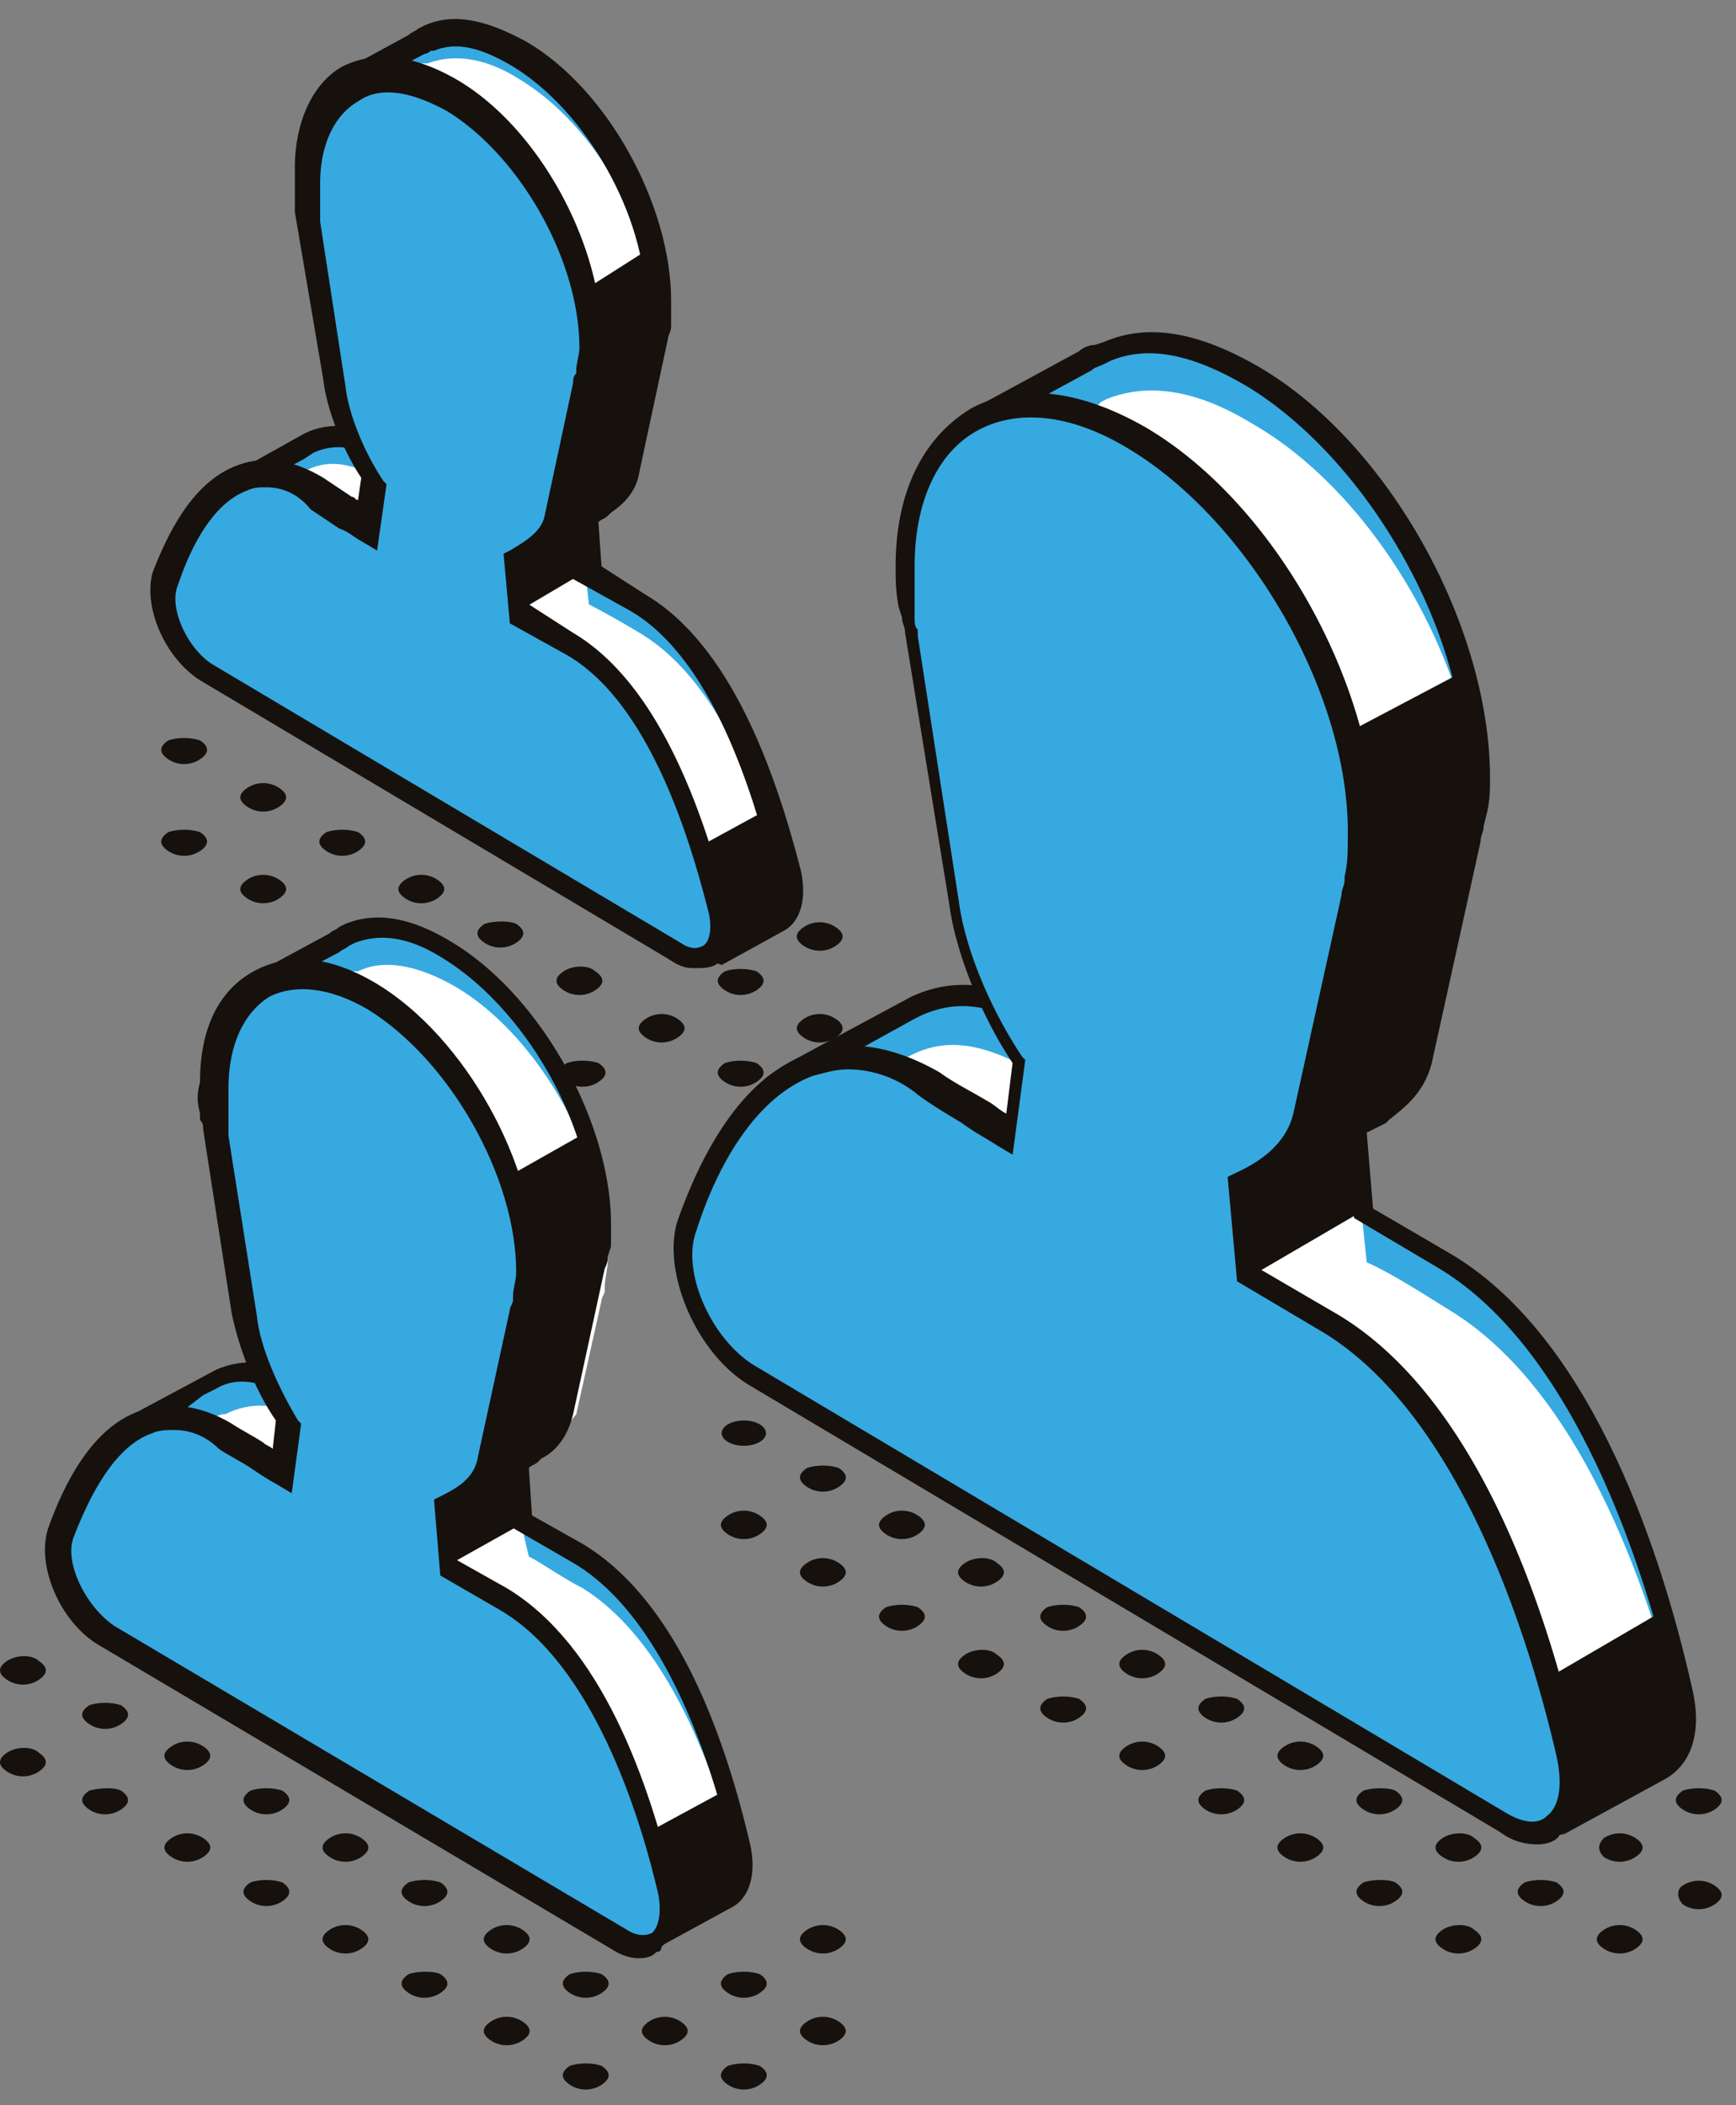
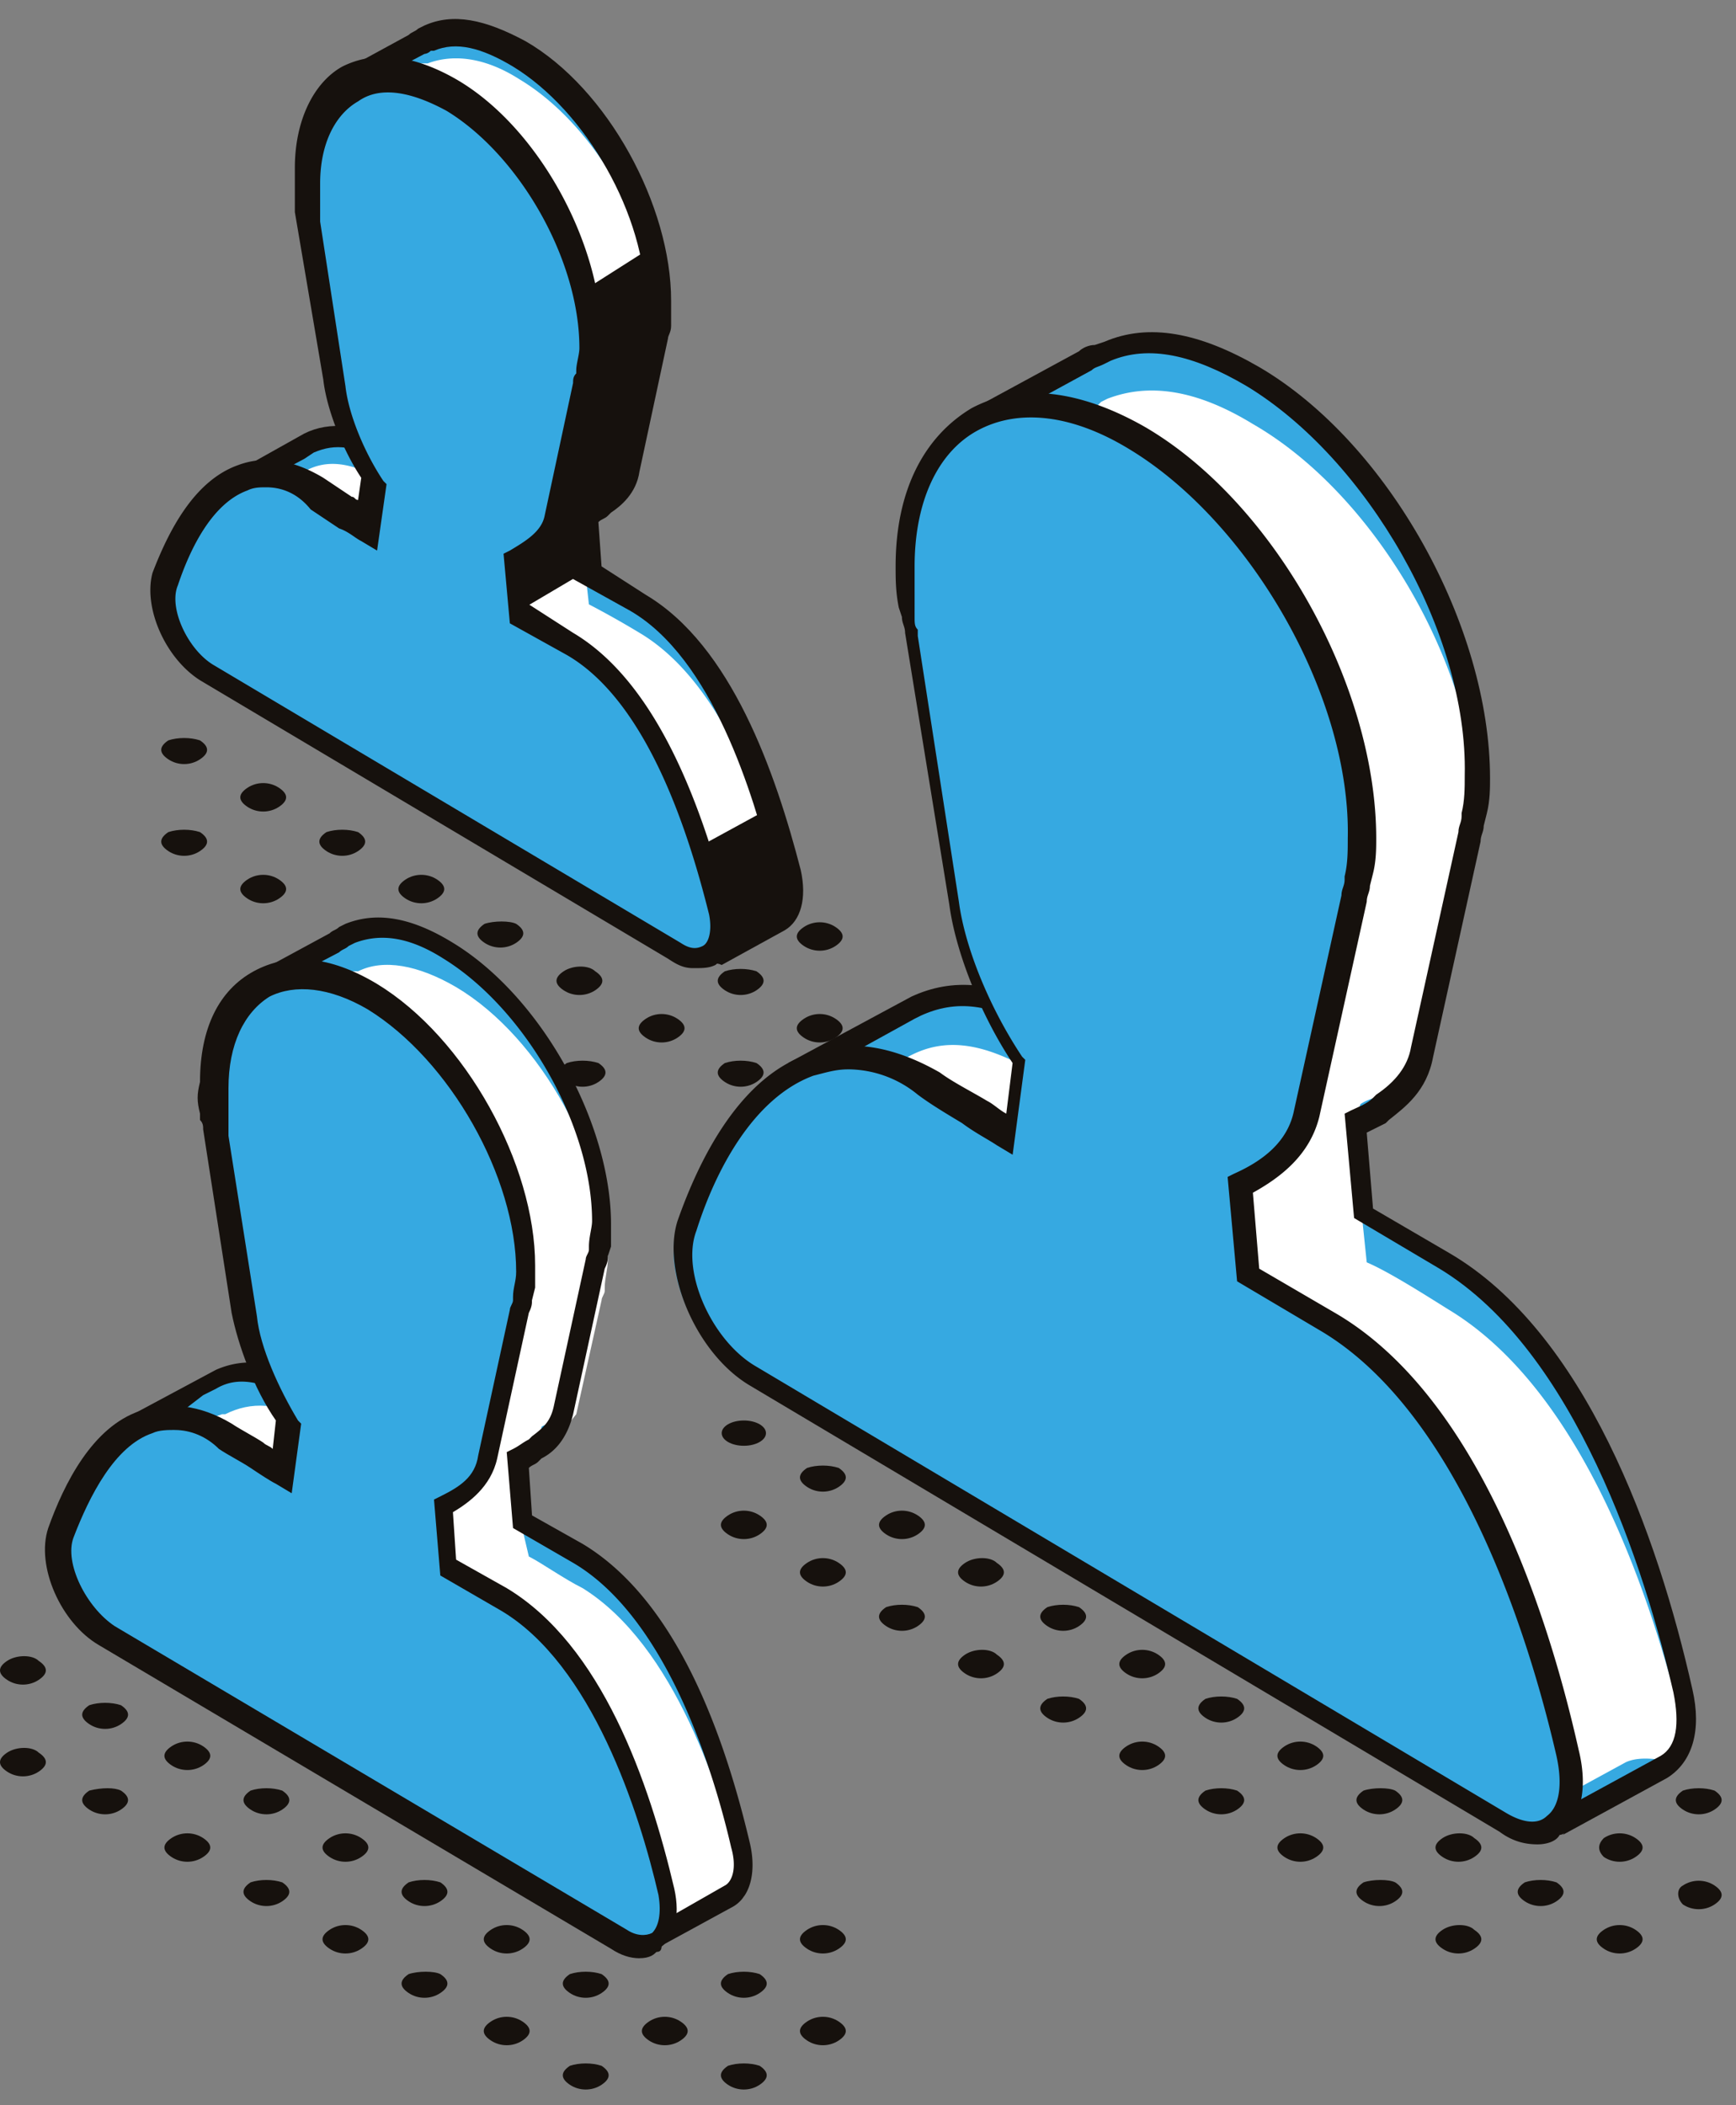
<svg xmlns="http://www.w3.org/2000/svg" width="66" height="80" fill="none">
  <rect width="100%" height="100%" fill="#808080" stroke="none" />
  <path fill="#16110D" d="M1.473 66.602c.36.24.36.48 0 .721-.361.24-.842.24-1.203 0-.36-.24-.36-.48 0-.721.361-.24.962-.24 1.203 0ZM4.598 64.799c.36.24.36.48 0 .72-.361.241-.842.241-1.203 0-.36-.24-.36-.48 0-.72.361-.12.842-.12 1.203 0ZM7.602 63.116c.361.24.361.48 0 .72-.36.241-.841.241-1.202 0-.36-.24-.36-.48 0-.72.361-.24.842-.24 1.202 0ZM1.473 63.116c.36.24.36.48 0 .72-.361.241-.842.241-1.203 0-.36-.24-.36-.48 0-.72.361-.24.962-.24 1.203 0ZM62.179 73.334c.36.24.36.48 0 .72-.361.241-.842.241-1.203 0-.36-.24-.36-.48 0-.72.361-.24.842-.24 1.203 0ZM56.048 73.334c.36.24.36.48 0 .72-.36.241-.842.241-1.202 0-.361-.24-.361-.48 0-.72.36-.24.961-.24 1.202 0ZM59.173 71.53c.36.241.36.481 0 .722-.36.24-.841.24-1.202 0-.36-.24-.36-.481 0-.721.36-.12.842-.12 1.202 0ZM53.042 71.53c.361.241.361.481 0 .722-.36.24-.841.24-1.202 0-.36-.24-.36-.481 0-.721.36-.12.962-.12 1.202 0ZM56.048 69.848c.36.24.36.48 0 .72-.36.241-.842.241-1.202 0-.361-.24-.361-.48 0-.72.36-.24.961-.24 1.202 0ZM50.038 69.848c.36.24.36.48 0 .72-.361.241-.842.241-1.203 0-.36-.24-.36-.48 0-.72.361-.24.842-.24 1.203 0ZM53.042 68.044c.361.24.361.481 0 .722-.36.24-.841.24-1.202 0-.36-.24-.36-.481 0-.722.36-.12.962-.12 1.202 0ZM28.88 78.502c.36.24.36.481 0 .722-.36.24-.841.24-1.202 0-.36-.24-.36-.481 0-.722.36-.12.842-.12 1.202 0ZM31.886 76.82c.36.24.36.48 0 .721-.361.24-.842.24-1.202 0-.361-.24-.361-.48 0-.721.36-.24.841-.24 1.202 0ZM47.032 68.044c.36.24.36.481 0 .722-.36.24-.841.24-1.202 0-.36-.24-.36-.481 0-.722.36-.12.842-.12 1.202 0ZM50.038 66.362c.36.24.36.48 0 .721-.361.24-.842.24-1.203 0-.36-.24-.36-.48 0-.721.361-.24.842-.24 1.203 0ZM22.87 78.502c.36.24.36.481 0 .722-.361.24-.842.24-1.203 0-.36-.24-.36-.481 0-.722.361-.12.842-.12 1.202 0ZM25.875 76.82c.36.24.36.48 0 .721-.36.24-.842.24-1.202 0s-.36-.48 0-.721c.36-.24.841-.24 1.202 0ZM28.88 75.017c.36.24.36.48 0 .72-.36.241-.841.241-1.202 0-.36-.24-.36-.48 0-.72.36-.12.842-.12 1.202 0ZM31.886 73.334c.36.24.36.48 0 .72-.361.241-.842.241-1.202 0-.361-.24-.361-.48 0-.72.36-.24.841-.24 1.202 0ZM44.027 66.362c.36.24.36.48 0 .721-.36.24-.842.24-1.202 0-.361-.24-.361-.48 0-.721.36-.24.841-.24 1.202 0ZM47.032 64.558c.36.24.36.481 0 .722-.36.24-.841.24-1.202 0-.36-.24-.36-.481 0-.722.36-.12.842-.12 1.202 0ZM19.865 76.82c.36.24.36.48 0 .721-.361.24-.842.24-1.202 0-.361-.24-.361-.48 0-.721.36-.24.841-.24 1.202 0ZM22.87 75.017c.36.24.36.48 0 .72-.361.241-.842.241-1.203 0-.36-.24-.36-.48 0-.72.361-.12.842-.12 1.202 0ZM41.021 64.558c.361.24.361.481 0 .722-.36.24-.841.24-1.202 0-.36-.24-.36-.481 0-.722.36-.12.842-.12 1.202 0ZM44.027 62.875c.36.24.36.481 0 .722-.36.24-.842.24-1.202 0-.361-.24-.361-.481 0-.722.36-.24.841-.24 1.202 0ZM16.74 75.017c.36.24.36.48 0 .72-.361.241-.842.241-1.202 0-.361-.24-.361-.48 0-.72.36-.12.961-.12 1.202 0ZM19.865 73.334c.36.24.36.48 0 .72-.361.241-.842.241-1.202 0-.361-.24-.361-.48 0-.72.36-.24.841-.24 1.202 0ZM22.87 71.53c.36.241.36.481 0 .722-.361.24-.842.24-1.203 0-.36-.24-.36-.481 0-.721.361-.12.842-.12 1.202 0ZM25.875 69.848c.36.24.36.48 0 .721-.36.24-.842.24-1.202 0-.24-.24.841-.962 1.202-.721ZM37.896 62.875c.36.24.36.481 0 .722-.36.24-.842.24-1.202 0s-.36-.481 0-.722c.36-.24.962-.24 1.202 0ZM41.021 61.072c.361.24.361.48 0 .721-.36.24-.841.24-1.202 0-.36-.24-.36-.48 0-.72.36-.121.842-.121 1.202 0ZM13.734 73.334c.36.24.36.48 0 .72-.36.241-.841.241-1.202 0-.36-.24-.36-.48 0-.72s.842-.24 1.202 0ZM16.74 71.53c.36.241.36.481 0 .722-.361.24-.842.24-1.202 0-.361-.24-.361-.481 0-.721.36-.12.841-.12 1.202 0ZM19.745 69.848c.36.24.36.48 0 .72-.36.241-.841.241-1.202 0-.36-.24-.36-.48 0-.72s.962-.24 1.202 0ZM34.891 61.072c.36.24.36.48 0 .721-.36.24-.841.24-1.202 0-.36-.24-.36-.48 0-.72.36-.121.841-.121 1.202 0ZM37.896 59.39c.36.24.36.48 0 .72-.36.241-.842.241-1.202 0-.36-.24-.36-.48 0-.72.36-.241.962-.241 1.202 0ZM10.729 71.53c.36.241.36.481 0 .722-.36.24-.842.24-1.202 0s-.36-.481 0-.721c.36-.12.841-.12 1.202 0ZM13.734 69.848c.36.24.36.48 0 .72-.36.241-.841.241-1.202 0-.36-.24-.36-.48 0-.72s.842-.24 1.202 0ZM16.74 68.044c.36.24.36.481 0 .722-.361.24-.842.24-1.202 0-.361-.24-.361-.481 0-.722.36-.12.841-.12 1.202 0ZM31.886 59.39c.36.24.36.48 0 .72-.361.241-.842.241-1.202 0-.361-.24-.361-.48 0-.72.36-.241.841-.241 1.202 0ZM34.891 57.586c.36.24.36.48 0 .721-.36.24-.841.24-1.202 0-.36-.24-.36-.48 0-.72.36-.241.841-.241 1.202 0ZM7.724 69.848c.36.24.36.48 0 .72-.361.241-.842.241-1.203 0-.36-.24-.36-.48 0-.72.361-.24.842-.24 1.203 0ZM10.729 68.044c.36.24.36.481 0 .722-.36.24-.842.24-1.202 0s-.36-.481 0-.722c.36-.12.841-.12 1.202 0ZM13.734 66.362c.36.24.36.48 0 .721-.36.24-.841.24-1.202 0-.36-.24-.36-.48 0-.721.36-.24.842-.24 1.202 0ZM28.88 57.586c.36.24.36.48 0 .721-.36.24-.841.24-1.202 0-.36-.24-.36-.48 0-.72.36-.241.842-.241 1.202 0ZM31.886 55.783c.36.24.36.48 0 .721-.361.24-.842.24-1.202 0-.361-.24-.361-.48 0-.721.36-.12.841-.12 1.202 0ZM4.598 68.044c.36.24.36.481 0 .722-.361.24-.842.24-1.203 0-.36-.24-.36-.481 0-.722.481-.12.962-.12 1.203 0ZM7.724 66.362c.36.24.36.48 0 .721-.361.24-.842.24-1.203 0-.36-.24-.36-.48 0-.721.361-.24.842-.24 1.203 0ZM10.729 64.558c.36.24.36.481 0 .722-.36.24-.842.24-1.202 0s-.36-.481 0-.722c.36-.12.841-.12 1.202 0ZM28.28 54.941c.464 0 .841-.215.841-.48 0-.266-.377-.481-.841-.481-.465 0-.842.215-.842.48 0 .266.377.481.842.481ZM30.684 42.8c-.361-.24-.361-.48 0-.721.36-.24.841-.24 1.202 0 .24.24-.962.961-1.202.721ZM28.76 40.396c.36.24.36.48 0 .721-.36.24-.841.24-1.202 0-.36-.24-.36-.48 0-.72.36-.121.841-.121 1.202 0ZM31.765 38.713c.361.24.361.481 0 .721-.36.241-.84.241-1.202 0-.36-.24-.36-.48 0-.72.361-.241.842-.241 1.203 0ZM22.75 40.396c.36.24.36.48 0 .721-.36.24-.842.24-1.202 0s-.36-.48 0-.72c.36-.121.841-.121 1.202 0ZM25.755 38.713c.36.24.36.481 0 .721-.36.241-.841.241-1.202 0-.36-.24-.36-.48 0-.72.36-.241.842-.241 1.202 0ZM28.76 36.91c.36.24.36.48 0 .721-.36.24-.841.24-1.202 0-.36-.24-.36-.48 0-.721.36-.12.841-.12 1.202 0ZM31.765 35.227c.361.24.361.48 0 .721-.36.24-.84.24-1.202 0-.36-.24-.36-.48 0-.721.361-.24.842-.24 1.203 0ZM22.63 36.91c.36.24.36.48 0 .721-.361.24-.842.24-1.203 0-.36-.24-.36-.48 0-.72.36-.241.962-.241 1.202 0ZM19.624 35.107c.36.24.36.48 0 .721-.36.24-.841.24-1.202 0-.36-.24-.36-.48 0-.721.36-.12.962-.12 1.202 0ZM16.619 33.424c.36.24.36.48 0 .721-.361.24-.842.24-1.203 0-.36-.24-.36-.48 0-.721.361-.24.842-.24 1.203 0ZM10.608 33.424c.36.24.36.48 0 .721-.36.24-.842.24-1.202 0s-.36-.48 0-.721c.36-.24.841-.24 1.202 0ZM13.613 31.62c.36.241.36.482 0 .722s-.841.24-1.202 0c-.36-.24-.36-.48 0-.721.36-.12.842-.12 1.202 0ZM7.602 31.62c.361.241.361.482 0 .722-.36.24-.841.24-1.202 0-.36-.24-.36-.48 0-.721.361-.12.842-.12 1.202 0ZM10.608 29.938c.36.24.36.48 0 .721-.36.24-.842.24-1.202 0s-.36-.48 0-.721c.36-.24.841-.24 1.202 0ZM7.602 28.135c.361.24.361.48 0 .72-.36.241-.841.241-1.202 0-.36-.24-.36-.48 0-.72.361-.12.842-.12 1.202 0ZM63.982 71.65c.36-.24.841-.24 1.202 0 .36.241.36.482 0 .722s-.841.24-1.202 0c-.24-.24-.24-.601 0-.721ZM60.977 69.848c.36-.24.841-.24 1.202 0 .36.24.36.48 0 .72-.36.241-.842.241-1.202 0-.24-.24-.24-.48 0-.72ZM65.184 68.044c.36.24.36.481 0 .722-.36.24-.841.24-1.202 0-.36-.24-.36-.481 0-.722.36-.12.841-.12 1.202 0ZM57.971 68.045c.36-.24.842-.24 1.202 0s.36.48 0 .72c-.36.241-.841.241-1.202 0-.36-.24-.36-.48 0-.72.36-.12-.36.24 0 0ZM62.179 66.362c.36.24.36.48 0 .721-.361.24-.842.24-1.203 0-.36-.24-.36-.48 0-.721.361-.24.842-.24 1.203 0ZM50.038 63.476c-.361.24-.842.24-1.203 0-.36-.24-.36-.48 0-.72.361-.121 1.563.6 1.203.72ZM47.032 61.794c-.36.24-.841.24-1.202 0-.36-.24-.36-.481 0-.722.36-.12 1.563.481 1.202.722ZM44.027 59.99c-.36.24-.842.24-1.202 0-.361-.24-.361-.48 0-.72.36-.121 1.562.6 1.202.72ZM31.886 53.018c-.361.24-.842.24-1.202 0-.361-.24-.361-.48 0-.721.36-.12 1.562.601 1.202.721Z" />
  <path fill="#36A9E1" d="M64.102 64.198C62.9 59.03 60.255 50.975 55.086 47.85c-.962-.602-2.284-1.443-3.125-1.804l-.36-3.486c.24-.12.6-.36.84-.48l.121-.12c.721-.482 1.322-1.083 1.442-2.044l.361-1.803 1.443-6.372c0-.24.12-.36.12-.6v-.12c.12-.482.12-.963.12-1.564.12-5.53-3.726-12.381-8.535-15.146-2.164-1.322-3.967-1.563-5.53-.962l-.24.12-.12.12c-.12.12-.36.12-.481.241l-4.087 2.284-.24.48 1.923 1.443c0 .361-.12.842-.12 1.323V21.283c0 .36.12.48.12.721L40.3 32.102c.24 1.803 1.202 4.207 2.404 6.01l-.36 2.765a51.557 51.557 0 0 0-3.127-1.923c-2.043-1.202-3.486-1.322-4.808-.601l-.24.12-.481.24-3.486 1.924.841 1.322a13.63 13.63 0 0 0-1.082 2.404c-.6 1.683.722 4.568 2.525 5.65l13.944 8.295.601.36 10.82 6.372c.12 1.322.36 3.005.48 3.967 0 .24.36.48.601.36l3.967-2.164c1.202-.6 1.563-1.683 1.202-3.005Z" />
  <path fill="#fff" d="M64.102 66.121c-1.202-5.169-3.847-13.223-9.016-16.348-.962-.601-2.284-1.443-3.125-1.803l-.361-3.486c.24-.12-.24-.602.12-.842l-.48-.24.48-1.443c.722-.48 1.443-.12 1.563-1.202l1.202-.841 1.443-6.372c0-.24.12-.36.12-.6v-.12c.12-.482.12-.963.12-1.564.12-5.53-3.727-12.381-8.535-15.146-2.164-1.323-3.967-1.563-5.53-.962l-.24.12-.12.12c-.12.12-.361.12-.481.241l-4.087 2.284-.24.48 1.923 1.443c0 .361-.12.842-.12 1.323V23.086c0 .36.12.48.12.721l1.562 10.098c.24 1.803 1.203 4.207 2.405 6.01l-.361 2.765a51.509 51.509 0 0 0-3.125-1.923c-2.044-1.202-3.486-1.322-4.809-.601l-.24.12-.481.24-3.486 1.924.841 1.322c-.48.842-.841 1.683-1.082 2.404-.6 1.683.722 4.568 2.525 5.65l13.944 8.295.601.36 10.82 6.372c.12 1.322-.842.961-.722 1.923 0 .24.36.48.6.36l3.968-2.163c1.082-.481 2.644.6 2.284-.842Z" />
  <path fill="#16110D" d="M59.294 69.728c-.12 0-.24 0-.36-.12-.24-.12-.481-.361-.481-.602-.12-.841-.361-2.524-.481-3.726L32.728 50.374c-2.044-1.202-3.366-4.328-2.765-6.251.24-.842.6-1.563.961-2.284l-.961-1.443 4.688-2.524c1.563-.721 3.246-.601 5.29.6.48.361 1.201.722 1.802 1.083.24.12.481.36.721.48l.241-1.923c-1.202-1.803-2.164-4.207-2.404-6.01l-1.683-10.338c0-.24-.12-.361-.12-.601l-.12-.481c-.12-.601-.12-.962-.12-1.563 0-.36 0-.721.12-1.082l-2.044-1.563.48-.841 4.208-2.284c.12-.12.36-.24.601-.24l.36-.12c1.684-.722 3.607-.361 5.891.96 4.929 2.886 8.775 9.858 8.775 15.628 0 .36 0 .842-.12 1.323l-.12.48c0 .24-.12.361-.12.602l-1.803 8.174c-.24 1.322-1.082 1.923-1.683 2.404l-.12.12-.722.36.24 2.886 2.886 1.683c5.169 3.005 7.934 10.699 9.256 16.589.36 1.563 0 2.765-.962 3.366l-3.967 2.164c.12-.12 0 0-.12 0ZM31.285 40.637l.721 1.081-.12.241c-.36.721-.721 1.563-1.082 2.404-.6 1.563.601 4.208 2.284 5.17l25.605 15.146v.24c.12 1.323.36 3.005.48 3.967l3.968-2.164c.601-.36.721-1.202.48-2.404-1.081-4.688-3.726-12.983-8.895-16.108l-3.246-1.924-.36-3.966.24-.12c.24-.12.601-.241.842-.482l.12-.12c.721-.48 1.202-1.082 1.322-1.803l1.803-8.174c0-.24.12-.36.12-.601v-.12c.12-.481.12-.962.12-1.443.12-5.41-3.726-12.021-8.294-14.786-2.043-1.202-3.726-1.563-5.169-.961l-.24.12c-.24.12-.36.12-.481.24l-3.967 2.164 1.923 1.442v.24c-.12.482-.12.842-.12 1.203V21.042c0 .24 0 .361.12.481v.24l1.563 10.098c.24 1.803 1.202 4.087 2.404 5.89l.12.12-.48 3.607-.602-.36c-.36-.24-.84-.481-1.322-.842-.6-.36-1.202-.721-1.683-1.082-1.803-1.082-3.125-1.202-4.448-.6l-.24.12-3.486 1.923Z" />
  <path fill="#36A9E1" d="M59.774 66.602c-1.202-5.169-3.846-13.223-9.015-16.348-.962-.601-2.285-1.443-3.126-1.803l-.36-3.486c.961-.481 2.163-1.203 2.524-2.645l.36-1.803 1.443-6.371c0-.24.12-.361.12-.602v-.12c.12-.48.12-.961.12-1.562.12-5.53-3.726-12.382-8.534-15.147-4.809-2.885-8.655-.601-8.776 4.929V23.567c0 .36.12.48.12.721l1.563 10.098c.24 1.803 1.202 4.207 2.404 6.01l-.36 2.765a51.54 51.54 0 0 0-3.126-1.923c-5.169-3.126-8.054 1.683-9.376 5.41-.601 1.682.721 4.567 2.524 5.65l13.945 8.294.6.36 13.945 8.295c2.284 1.082 3.607-.24 3.005-2.645Z" />
  <path fill="#16110D" d="M58.452 70.088c-.48 0-.961-.12-1.442-.48l-28.49-16.95c-2.043-1.202-3.366-4.328-2.765-6.251.842-2.404 2.404-5.53 5.049-6.371 1.563-.601 3.246-.24 4.929.721.48.36 1.202.721 1.803 1.082.24.12.48.36.721.48l.24-1.923c-1.202-1.803-2.163-4.207-2.404-6.01L34.41 24.048c0-.24-.12-.36-.12-.601l-.12-.36c-.12-.602-.12-1.083-.12-1.564 0-2.885 1.082-4.928 2.885-6.01 1.803-.962 4.087-.722 6.611.721 4.929 2.885 8.776 9.857 8.776 15.627 0 .361 0 .842-.12 1.323l-.12.48c0 .241-.12.361-.12.602l-1.804 8.174c-.36 1.443-1.443 2.284-2.525 2.885l.24 2.885 2.886 1.683c5.17 3.005 7.934 10.699 9.256 16.589.36 1.442.12 2.645-.721 3.246-.12.24-.481.36-.842.36ZM32.246 40.637c-.48 0-.84.12-1.322.24-2.284.842-3.726 3.606-4.447 5.89-.602 1.563.6 4.208 2.284 5.17l28.49 16.95c.6.36 1.201.48 1.562.12.48-.361.601-1.203.36-2.285-1.081-4.688-3.726-12.982-8.895-16.108l-3.246-1.923-.36-3.967.24-.12c1.082-.481 2.044-1.202 2.284-2.404L51 34.025c0-.24.12-.36.12-.6v-.121c.12-.48.12-.962.12-1.443.121-5.41-3.726-12.02-8.294-14.785-2.163-1.323-4.207-1.563-5.77-.722-1.563.842-2.404 2.765-2.404 5.17V23.445c0 .241 0 .361.12.481v.24l1.563 10.099c.24 1.803 1.202 4.087 2.404 5.89l.12.12-.48 3.606-.601-.36c-.361-.24-.842-.481-1.323-.842-.6-.36-1.202-.72-1.683-1.081a4.201 4.201 0 0 0-2.645-.962Z" />
  <path fill="#36A9E1" d="M29.962 33.063c-.721-3.245-2.404-8.294-5.65-10.217a35.286 35.286 0 0 0-1.923-1.082l-.24-2.164c.12-.12.36-.24.6-.36h.12c.482-.241.842-.722.962-1.323l.24-1.082.842-3.967c0-.12.12-.24.12-.36v-.12c0-.241.12-.602.12-.962 0-3.487-2.283-7.694-5.289-9.497-1.322-.842-2.524-.962-3.486-.601h-.24c-.12 0-.24.12-.36.12l-2.525 1.443-.12.24 1.202.962c0 .24-.12.48-.12.841V6.256c0 .241 0 .241.12.481l.961 6.251c.12 1.082.722 2.645 1.563 3.727l-.24 1.683c-.481-.24-1.323-.842-1.924-1.202-1.202-.722-2.163-.842-3.005-.36h-.12l-.24.12-2.164 1.201.48.842c-.24.48-.48 1.082-.72 1.563-.361 1.081.36 2.885 1.562 3.486l8.655 5.169.36.24 6.732 3.967c.12.842.24 1.923.361 2.404 0 .24.24.24.36.24l2.405-1.322c.601-.24.841-.841.601-1.683Z" />
  <path fill="#fff" d="M29.963 34.266c-.722-3.246-2.405-8.295-5.65-10.218a35.286 35.286 0 0 0-1.924-1.082l-.24-2.164c.12-.12-.12-.24 0-.36V20.2l-.12-.601c.48-.24 1.202-.481 1.322-1.082l.601-.601.842-3.967c0-.12.12-.24.12-.36v-.12c0-.241.12-.602.12-.963 0-3.486-2.284-7.693-5.29-9.496-1.322-.842-2.523-.962-3.485-.601h-.24c-.121 0-.241.12-.361.12l-2.525 1.442-.12.24 1.202.963c0 .24-.12.48-.12.841V7.338c0 .24 0 .24.12.481l.962 6.251c.12 1.082.721 2.645 1.563 3.727l-.24 1.683c-.482-.24-1.323-.842-1.924-1.203-1.202-.72-2.164-.841-3.006-.36h-.12l-.24.12-2.164 1.202.48.842c-.24.48-.48 1.082-.72 1.562-.361 1.082.36 2.885 1.562 3.486l8.655 5.17.361.24 6.732 3.967c.12.6.12 1.202.24 1.803 0 .36.721-.601 1.082-.721l.962-.962c.721 0 1.803.601 1.563-.36Z" />
  <path fill="#16110D" d="M26.957 36.67c-.12 0-.24 0-.36-.12-.241-.12-.361-.361-.361-.481-.12-.481-.24-1.443-.24-2.284l-15.628-9.256c-1.322-.842-2.164-2.765-1.803-4.088.12-.48.36-.961.6-1.322l-.6-.962 3.005-1.683c.962-.48 2.164-.36 3.366.361l1.082.721c.12 0 .12.12.24.12l.12-.841c-.72-1.082-1.322-2.645-1.442-3.727l-.962-6.37c0-.12 0-.241-.12-.361V4.454l-1.322-.962.36-.722 2.645-1.442c.12-.12.24-.12.36-.24l.241-.12c1.082-.482 2.284-.241 3.847.6 3.125 1.803 5.53 6.251 5.53 9.857v.962c0 .24-.12.36-.12.481l-1.083 5.049c-.12.841-.721 1.322-1.082 1.563l-.12.12c-.12.12-.24.12-.36.24l.12 1.683 1.683 1.082c3.245 1.924 4.928 6.732 5.89 10.458.24 1.082 0 1.924-.601 2.284l-2.404 1.323c-.24-.12-.36 0-.481 0ZM9.767 18.398l.36.6-.12.241c-.24.481-.48.962-.6 1.443-.361.841.36 2.404 1.322 3.005l15.988 9.497v.24c.12.721.24 1.563.24 2.164l2.164-1.202c.24-.12.36-.601.24-1.323-.721-2.885-2.284-8.054-5.41-9.857l-2.163-1.202-.24-2.645.24-.12c.12-.12.36-.12.48-.24.482-.36.722-.601.842-1.082l1.202-5.049c0-.12 0-.24.12-.36v-.12c0-.241.12-.602.12-.842 0-3.366-2.283-7.333-5.048-9.016-1.202-.721-2.164-.962-3.005-.601h-.12c-.12.12-.241.12-.241.12l-2.284 1.202 1.082.842v2.524l.962 6.251c.12 1.082.72 2.524 1.442 3.606l.12.12-.36 2.525-.601-.36c-.24-.12-.481-.361-.842-.482l-1.082-.72c-1.082-.602-1.803-.722-2.644-.361l-.361.24-1.803.962Z" />
  <path fill="#36A9E1" d="M27.198 34.506c-.721-3.246-2.404-8.294-5.65-10.218a35.354 35.354 0 0 0-1.923-1.082l-.24-2.163c.6-.361 1.322-.722 1.562-1.683l.24-1.082.842-3.967c0-.12.12-.24.12-.36v-.121c0-.24.12-.601.12-.962 0-3.486-2.284-7.693-5.289-9.496-3.005-1.804-5.41-.361-5.41 3.125V7.82c0 .24 0 .24.121.481l.962 6.251c.12 1.082.72 2.645 1.562 3.727l-.24 1.683c-.48-.24-1.322-.842-1.923-1.202-3.246-1.924-5.05 1.081-5.77 3.365-.361 1.082.36 2.886 1.562 3.486l8.656 5.17.36.24 8.655 5.169c1.323.601 2.044-.12 1.683-1.683Z" />
  <path fill="#16110D" d="M26.356 36.79c-.36 0-.6-.12-.962-.36L7.604 25.85c-1.323-.84-2.165-2.764-1.804-4.086.601-1.563 1.563-3.486 3.246-4.087.962-.361 2.043-.24 3.246.48l1.081.722c.12 0 .12.12.24.12l.121-.842c-.721-1.082-1.322-2.644-1.442-3.726L11.21 8.06V6.377c0-1.803.72-3.246 1.803-3.847 1.202-.601 2.644-.48 4.327.48 3.126 1.804 5.53 6.252 5.53 9.858v.721l-.12.361c0 .24-.12.36-.12.48l-1.082 5.05a2.666 2.666 0 0 1-1.563 1.803l.12 1.683 1.683 1.082c3.246 1.923 4.929 6.731 5.89 10.458.241.962 0 1.803-.48 2.164-.24.12-.481.12-.842.12ZM10.128 18.518c-.24 0-.481 0-.722.12-1.322.481-2.163 2.164-2.644 3.606-.36.842.36 2.405 1.322 3.006l17.791 10.578c.361.24.601.24.842.12.24-.12.36-.6.24-1.202-.721-2.885-2.284-8.054-5.41-9.857l-2.163-1.202-.24-2.645.24-.12c.601-.36 1.202-.721 1.322-1.322l1.082-5.049c0-.12 0-.24.12-.36v-.12c0-.241.12-.602.12-.842 0-3.366-2.284-7.333-5.048-9.016-1.323-.721-2.525-.962-3.366-.36-.842.48-1.443 1.562-1.443 3.125V8.42l.962 6.251c.12 1.082.721 2.525 1.443 3.607l.12.12-.36 2.524-.602-.36c-.24-.12-.48-.361-.841-.481l-1.082-.722c-.481-.6-1.082-.841-1.683-.841Z" />
  <path fill="#36A9E1" d="M28.28 70.208c-.842-3.486-2.645-9.015-6.131-11.18-.721-.36-1.563-.96-2.044-1.201l-.24-2.404c.24-.12.36-.24.601-.361h.12c.481-.36.842-.721.962-1.443l.24-1.202.962-4.327c0-.12.12-.24.12-.36v-.121c0-.36.12-.721.12-1.082 0-3.727-2.524-8.415-5.77-10.338-1.442-.842-2.764-1.082-3.726-.601h-.24c-.12 0-.24.12-.361.24l-2.765 1.563-.12.36 1.322.962c0 .24-.12.601-.12.842V40.877c0 .24 0 .36.12.48l1.082 6.853c.12 1.202.841 2.885 1.683 4.087l-.24 1.803c-.481-.36-1.443-.961-2.044-1.322-1.322-.841-2.404-.841-3.366-.36h-.12l-.36.12L5.56 53.86l.481.841c-.24.601-.481 1.082-.721 1.683-.361 1.202.48 3.126 1.682 3.847l9.497 5.65.36.24 7.334 4.328c.12.841.24 2.043.36 2.645 0 .24.24.36.481.24l2.645-1.443c.6 0 .841-.72.6-1.683Z" />
  <path fill="#fff" d="M28.28 71.53c-.841-3.485-2.645-9.015-6.13-11.179-.722-.36-1.563-.962-2.044-1.202l-.481-2.044c.24-.12.12-1.442.24-1.562l.602-.36.12-.963c.48-.36.72.842.84.12l.482-.6.962-4.328c0-.12.12-.24.12-.36v-.12c0-.361.12-.722.12-1.083 0-3.726-2.524-8.414-5.77-10.338-1.443-.841-2.765-1.082-3.727-.6h-.24c-.12 0-.24.12-.36.24l-2.765 1.562-.12.36 1.322.963c0 .24-.12.6-.12.841V42.2c0 .24 0 .361.12.481l1.082 6.852c.12 1.202.84 2.885 1.682 4.087l-.24 1.803c-.48-.36-1.442-.961-2.044-1.322-1.322-.841-2.404-.841-3.366-.36h-.12l-.36.12-2.404 1.322.48.842c-.24.6-.48 1.081-.72 1.682-.361 1.203.48 3.126 1.682 3.847l9.496 5.65.361.24 7.333 4.328c0 .36.12.721.12 1.082.12.962.842.36 1.683-.12l.842-.36.24-.121c.601-.12 1.323.24 1.082-.721Z" />
  <path fill="#16110D" d="M24.914 74.175c-.12 0-.24 0-.36-.12a.66.66 0 0 1-.361-.601c-.12-.601-.24-1.683-.361-2.524L6.762 60.832c-1.442-.842-2.404-3.005-1.923-4.448.24-.48.36-1.082.601-1.442l-.601-1.082 3.366-1.803c1.082-.481 2.284-.361 3.726.48.36.24.842.481 1.202.722.12.12.24.12.361.24l.12-1.082c-.841-1.202-1.442-2.885-1.683-4.087l-1.081-6.972c0-.12 0-.24-.12-.36v-.241c-.121-.481-.121-.721 0-1.202v-.722l-1.443-1.081.36-.722 2.885-1.563c.12-.12.24-.12.361-.24l.24-.12c1.203-.481 2.525-.24 4.087.721 3.366 2.044 6.01 6.852 6.01 10.699v.841l-.12.361c0 .12 0 .24-.12.48l-1.201 5.53c-.241.962-.722 1.443-1.203 1.683l-.12.12c-.12.12-.24.12-.36.241l.12 1.803 1.923 1.082c3.607 2.164 5.41 7.333 6.371 11.42.24 1.082 0 2.044-.721 2.404l-2.645 1.443c0 .24-.12.24-.24.24ZM6.161 54.22l.481.722-.12.24c-.24.48-.481 1.082-.722 1.563-.36.961.481 2.644 1.563 3.366l17.43 10.338v.24c.12.721.241 1.803.241 2.404l2.525-1.442c.24-.12.48-.601.24-1.443-.721-3.125-2.524-8.775-6.01-10.819l-2.284-1.322-.24-2.885.24-.12c.24-.12.36-.24.6-.36l.12-.121c.481-.36.722-.601.842-1.202l1.203-5.53c0-.12.12-.24.12-.36v-.12c0-.361.12-.722.12-.962 0-3.607-2.525-8.054-5.65-9.978-1.322-.841-2.404-.962-3.366-.6l-.24.12c-.12.12-.24.12-.361.24l-2.525 1.322 1.203.842v.24c0 .24-.12.48-.12.841v1.803l1.081 6.853c.12 1.202.842 2.764 1.563 3.966l.12.12-.36 2.645-.601-.36c-.24-.12-.601-.36-.962-.601-.36-.24-.841-.481-1.202-.722-1.443-.841-2.284-.72-2.885-.36l-.481.24L6.16 54.22Z" />
  <path fill="#36A9E1" d="M25.275 71.891c-.842-3.486-2.645-9.015-6.131-11.18-.721-.36-1.563-.96-2.044-1.201l-.24-2.404c.721-.361 1.563-.842 1.683-1.804l.24-1.202.962-4.327c0-.12.12-.24.12-.36v-.121c0-.36.12-.721.12-1.082 0-3.727-2.524-8.415-5.77-10.338-3.245-1.923-5.89-.48-6.01 3.366V42.56c0 .24 0 .36.12.481l1.082 6.852c.12 1.202.841 2.885 1.683 4.087l-.24 1.803c-.481-.36-1.443-.961-2.044-1.322-3.486-2.044-5.41 1.202-6.371 3.727-.36 1.202.48 3.125 1.683 3.846l9.496 5.65.36.24 9.498 5.65c1.322.842 2.163 0 1.803-1.683Z" />
  <path fill="#16110D" d="M24.313 74.416c-.36 0-.722-.12-1.082-.36L3.757 62.514c-1.443-.842-2.404-3.005-1.923-4.448.6-1.683 1.682-3.846 3.486-4.448 1.081-.36 2.283-.24 3.486.481.36.24.841.481 1.202.721.12.12.24.12.36.241l.12-1.082c-.84-1.202-1.442-2.885-1.682-4.087L7.724 42.92c0-.12 0-.24-.12-.36v-.241c-.12-.481-.12-.722 0-1.203 0-2.043.72-3.486 2.043-4.207 1.323-.721 2.885-.6 4.688.481 3.366 2.044 6.01 6.852 6.01 10.699v.841l-.12.481c0 .12 0 .24-.12.48l-1.202 5.53c-.24 1.083-1.082 1.684-1.683 2.044l.12 1.803 1.924 1.082c3.606 2.164 5.41 7.333 6.371 11.42.24 1.082 0 1.924-.601 2.284-.12.24-.36.36-.721.36ZM6.642 54.34c-.24 0-.601 0-.842.12-1.442.48-2.404 2.404-3.005 3.967-.36.962.48 2.645 1.563 3.366l19.474 11.54c.36.24.721.24.962.12.24-.24.36-.721.24-1.442-.721-3.126-2.524-8.776-6.01-10.82L16.74 59.87l-.24-2.885.24-.12c.72-.36 1.322-.721 1.442-1.563l1.202-5.53c0-.12.12-.24.12-.36v-.12c0-.36.12-.601.12-.962 0-3.606-2.524-8.054-5.65-9.977-1.442-.842-2.764-.962-3.726-.481-.961.6-1.562 1.803-1.562 3.486v1.803l1.081 6.852c.12 1.202.842 2.765 1.563 3.967l.12.12-.36 2.645-.601-.36c-.24-.12-.601-.361-.962-.602-.36-.24-.842-.48-1.202-.721-.481-.48-1.082-.721-1.683-.721ZM19.744 23.206l2.645-1.563-.24-1.923 1.322-1.082 1.562-6.852-.24-2.404-2.645 1.683.12 2.765-.72 3.606-.962 2.765-1.082.721.24 2.284ZM26.716 32.102l2.645-1.443.721 2.044-.12 1.442-.841.842-1.804.961v-2.043l-.6-1.803Z" />
-   <path fill="#16110D" d="m19.504 44.603 2.765-1.562.721 2.644-.24 2.645-.962 3.967-.6 2.044-1.443 1.322.24 2.164-3.005 1.683-.12-2.525 1.202-.48.961-2.886.962-6.852-.48-2.164ZM24.673 69.607l2.885-1.562.722 2.163.12 1.443-.721.601-2.405 1.082.12-1.683-.72-2.044ZM51.36 27.774l4.327-2.284.601 4.808-2.284 9.978-1.322 1.683-1.082.6.36 3.367-4.327 2.524-.36-3.486 2.284-1.442.48-2.405 1.924-9.256-.601-4.087ZM58.933 63.717l4.328-2.524.961 3.486v1.082l-.841 1.202-3.727 1.923.24-1.803-.48-2.645-.48-.721Z" />
</svg>